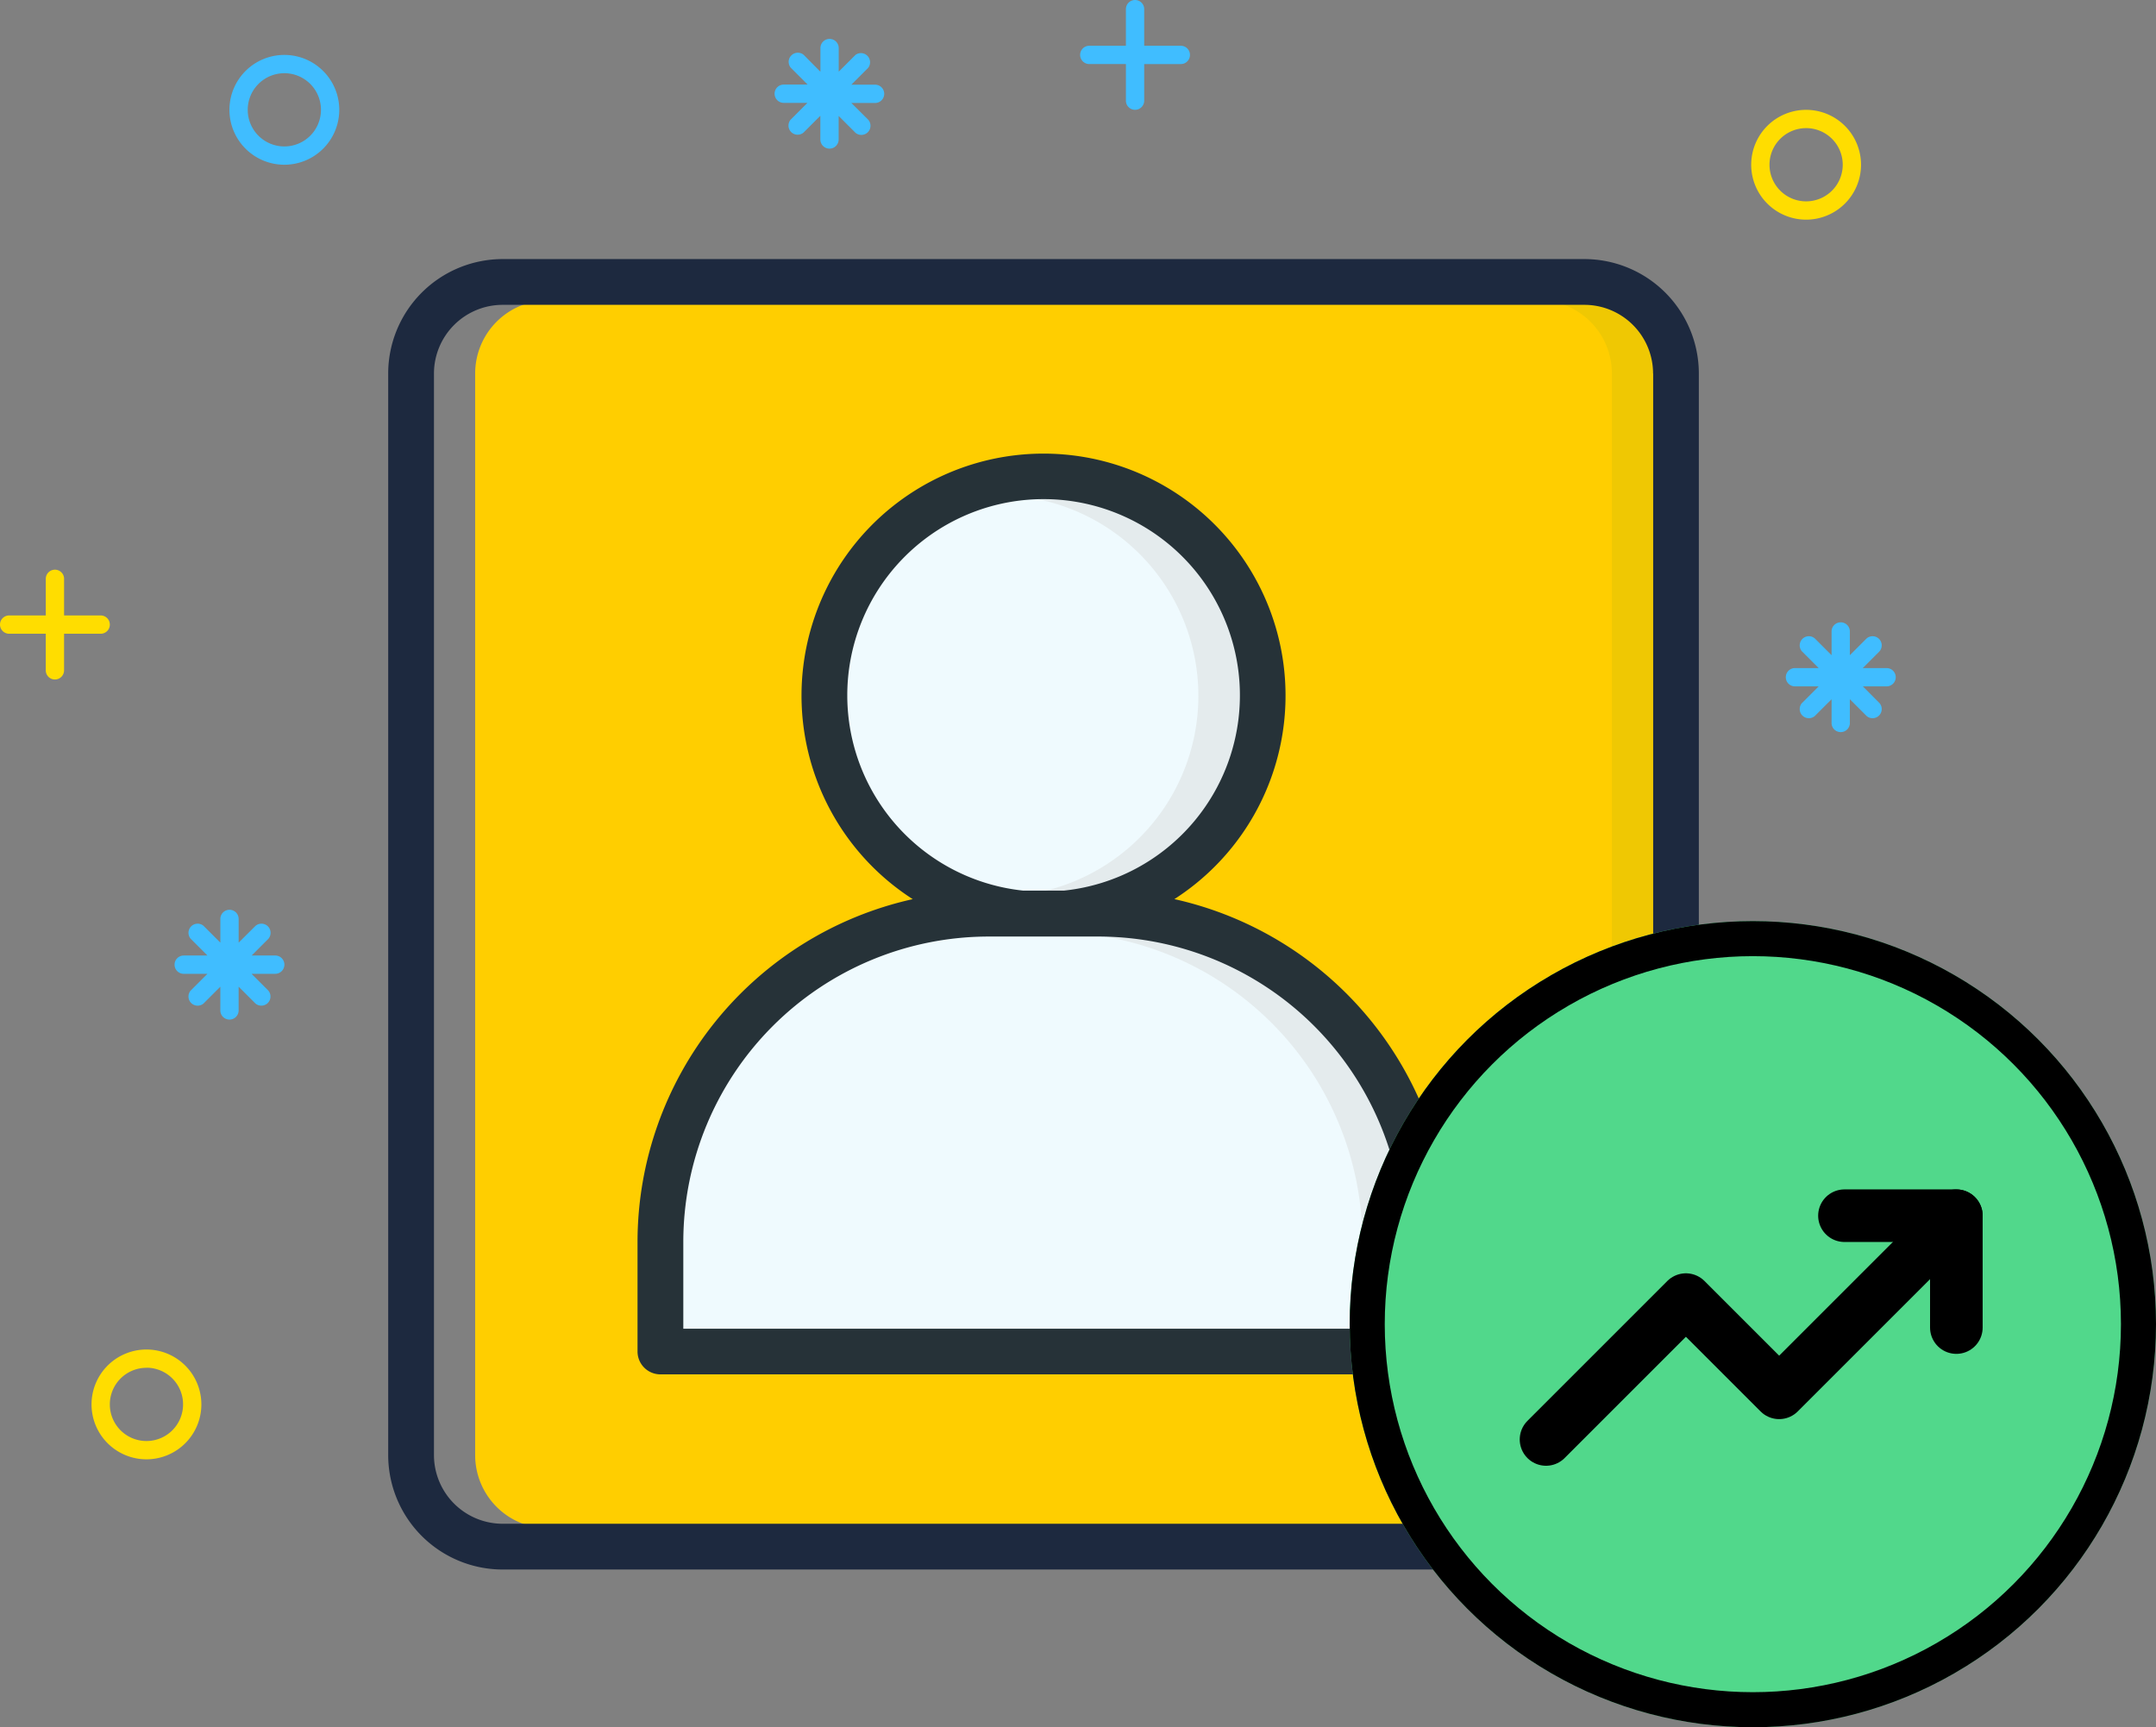
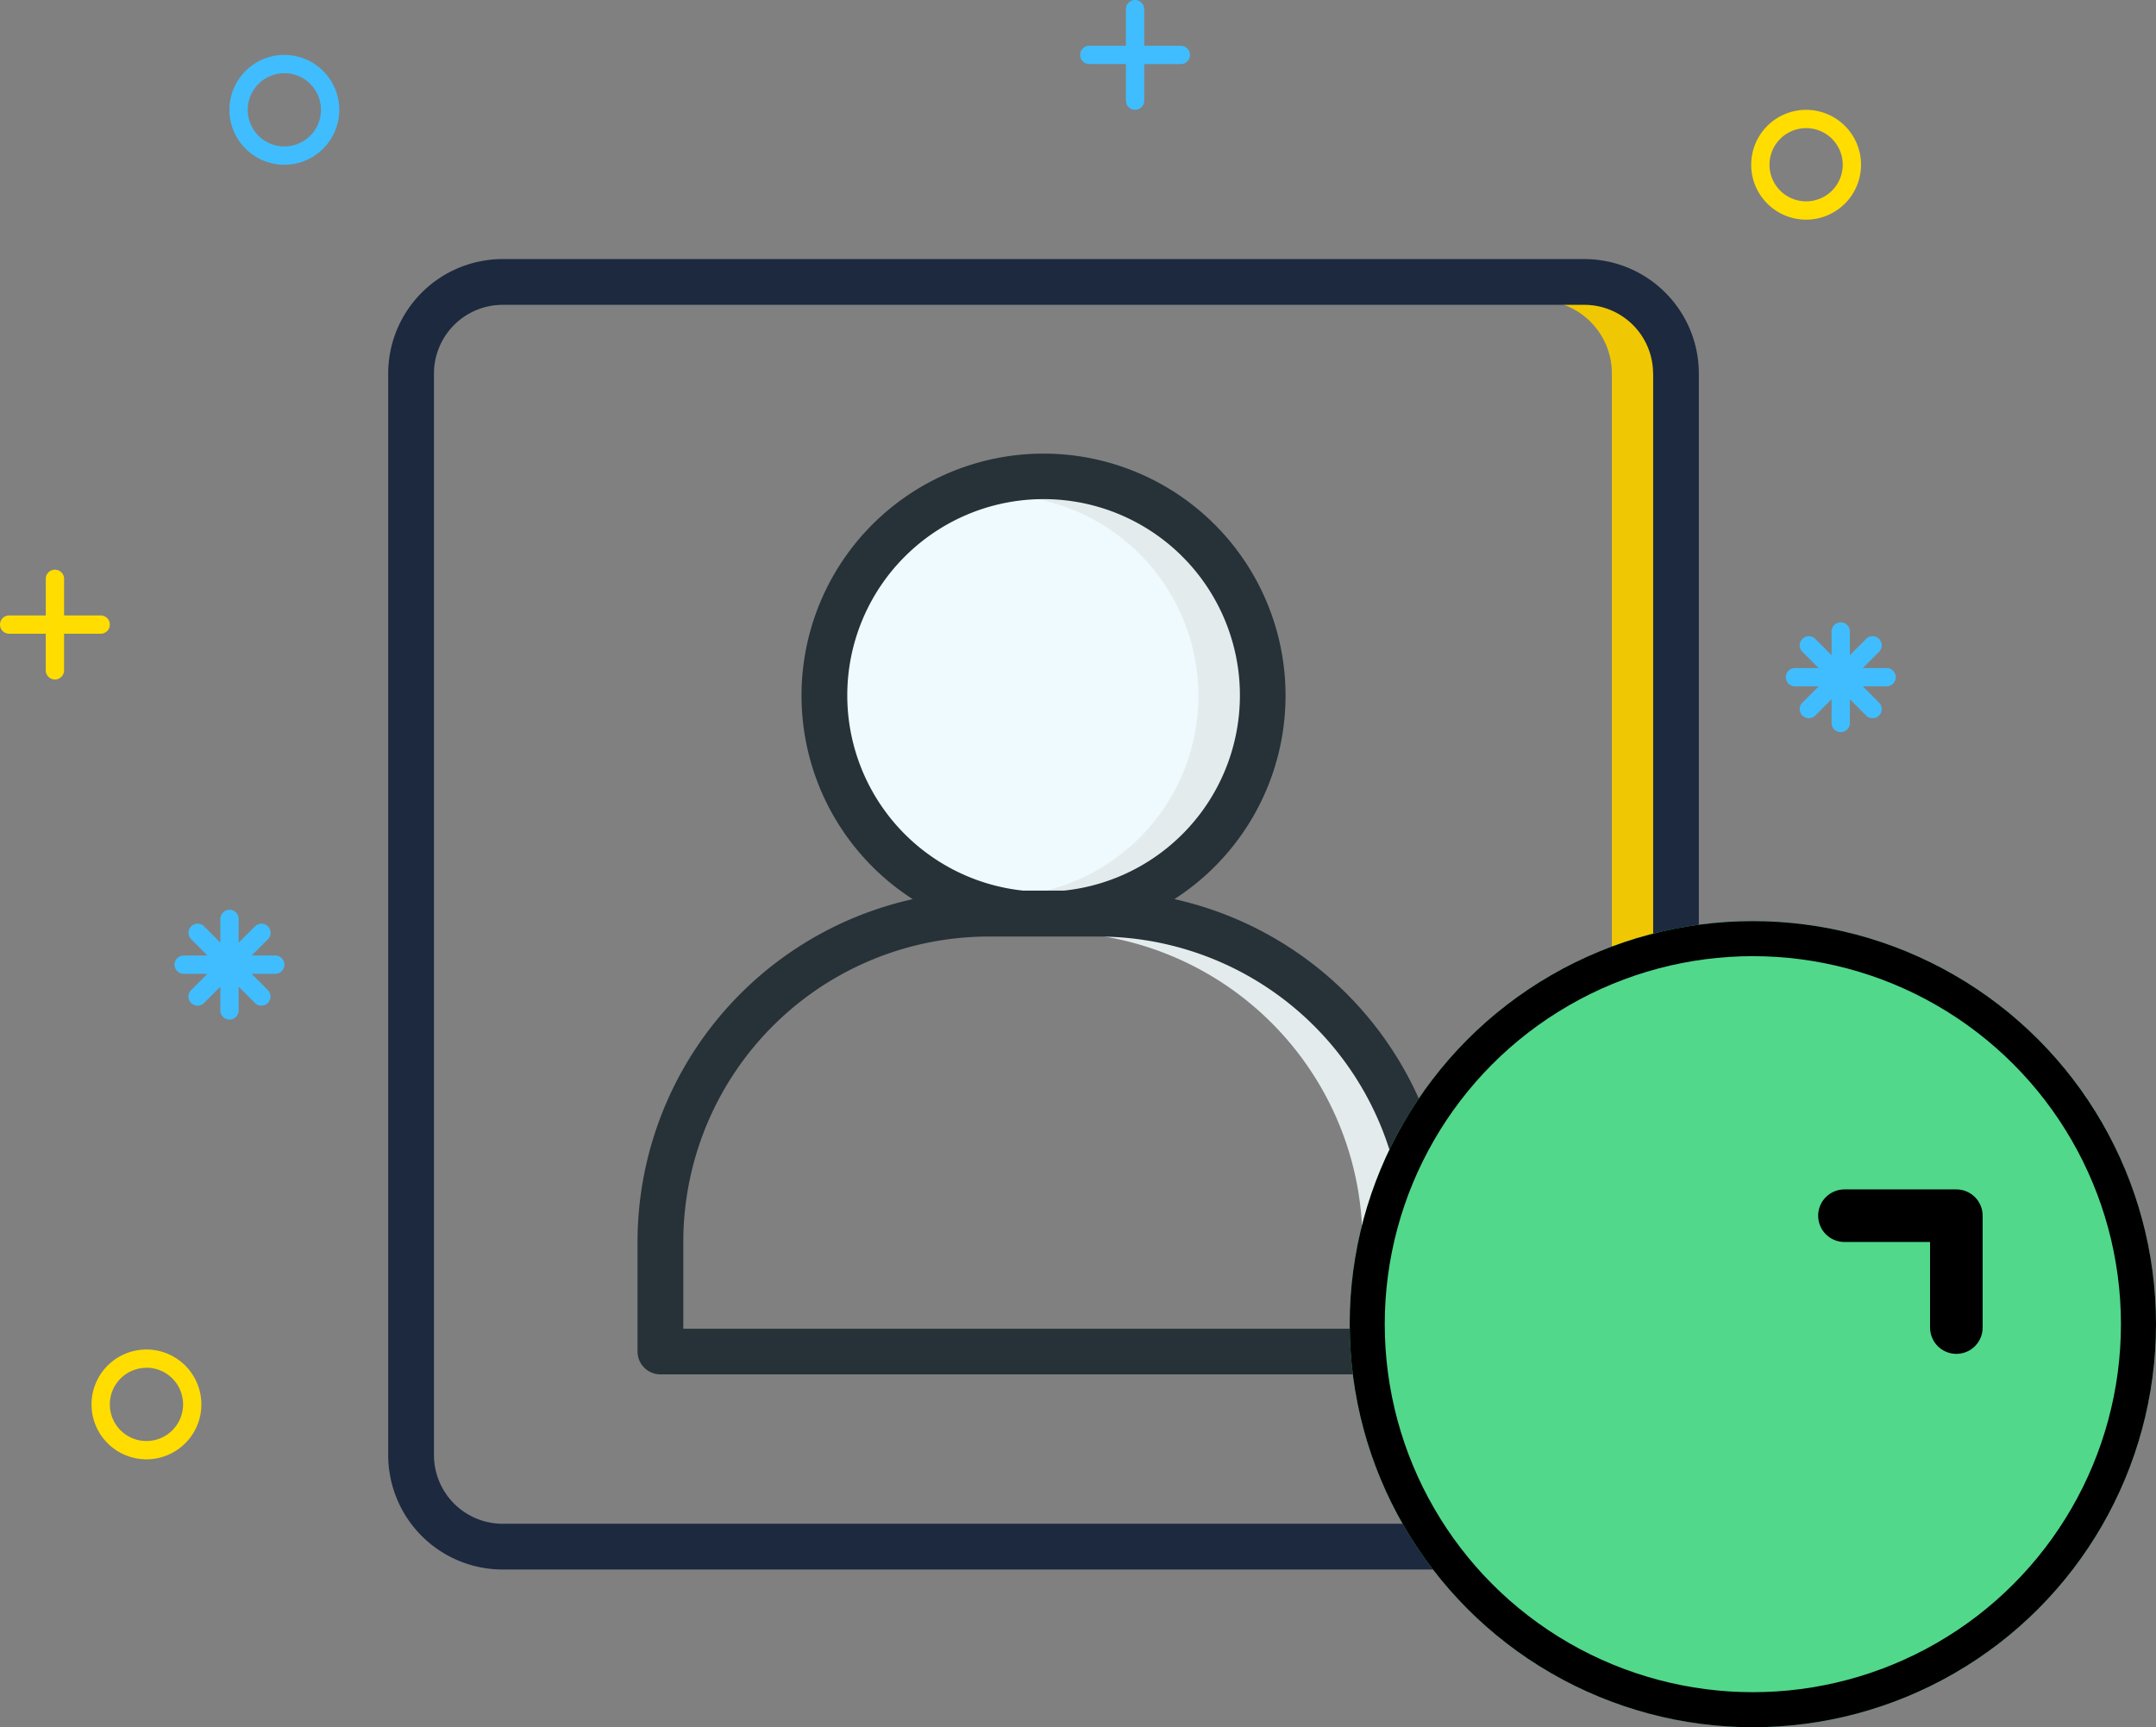
<svg xmlns="http://www.w3.org/2000/svg" width="123" height="98.561" viewBox="0 0 123 98.561">
  <rect x="0" y="0" width="123" height="98.561" fill="#808080" stroke="none" />
  <g id="Group_4070" data-name="Group 4070" transform="translate(-1110 -2718.439)">
-     <path id="Path_11855" data-name="Path 11855" d="M88.14,196.522v5.222h41.626v-5.222a17.693,17.693,0,0,0-17.677-17.672h-6.267A17.693,17.693,0,0,0,88.14,196.522Z" transform="translate(1060.577 2592.777)" fill="#effafe" />
-     <path id="Path_11856" data-name="Path 11856" d="M70.088,109.81a4.178,4.178,0,0,0-4.178,4.178v61.721a4.178,4.178,0,0,0,4.178,4.178h59.1a4.178,4.178,0,0,0,4.178-4.178V113.988a4.178,4.178,0,0,0-4.178-4.178Zm20.931,33.944a13.546,13.546,0,1,1,14.622,0l-.522.339.611.136a19.886,19.886,0,0,1,15.5,19.3v6.267a1.044,1.044,0,0,1-1.044,1.044H76.474a1.044,1.044,0,0,1-1.044-1.044v-6.267a19.886,19.886,0,0,1,15.5-19.3l.611-.136Z" transform="translate(1071.198 2625.763)" fill="#ffce00" />
    <path id="Path_11857" data-name="Path 11857" d="M184.7,109.81H182.09a4.178,4.178,0,0,1,4.178,4.178v61.721a4.178,4.178,0,0,1-4.178,4.178H184.7a4.178,4.178,0,0,0,4.178-4.178V113.988A4.178,4.178,0,0,0,184.7,109.81Z" transform="translate(1015.69 2625.763)" fill="#efc803" />
    <path id="Path_11859" data-name="Path 11859" d="M118.708,153.933h0a11.463,11.463,0,1,0-2.392,0Z" transform="translate(1052.021 2615.605)" fill="#effafe" />
    <path id="Path_11860" data-name="Path 11860" d="M131.611,178.85H129a17.693,17.693,0,0,1,17.672,17.672v5.222h2.611v-5.222A17.693,17.693,0,0,0,131.611,178.85Z" transform="translate(1041.055 2592.777)" fill="#e4ebed" />
    <path id="Path_11861" data-name="Path 11861" d="M126.806,131.1a11.487,11.487,0,0,0-1.306.078,11.452,11.452,0,0,1,0,22.753h2.507a11.452,11.452,0,0,0-1.2-22.831Z" transform="translate(1042.728 2615.591)" fill="#e4ebed" />
    <path id="Path_11867" data-name="Path 11867" d="M114.268,151.989a13.807,13.807,0,1,0-14.925,0,20.053,20.053,0,0,0-15.7,19.547V177.8a1.306,1.306,0,0,0,1.306,1.306H128.66a1.306,1.306,0,0,0,1.306-1.306v-6.267a20.053,20.053,0,0,0-15.7-19.547ZM95.609,140.37A11.2,11.2,0,1,1,107.986,151.5h-2.36A11.207,11.207,0,0,1,95.609,140.37ZM127.355,176.5h-41.1v-4.977a17.432,17.432,0,0,1,17.421-17.4h6.267a17.432,17.432,0,0,1,17.411,17.411Z" transform="translate(1062.728 2617.758)" fill="#263238" />
    <path id="Path_11868" data-name="Path 11868" d="M62.938,105.31a6.533,6.533,0,0,0-6.528,6.528v61.721a6.533,6.533,0,0,0,6.528,6.528h61.716a6.533,6.533,0,0,0,6.528-6.528V111.838a6.533,6.533,0,0,0-6.528-6.528Zm65.638,6.528v61.721a3.922,3.922,0,0,1-3.917,3.917H62.938a3.922,3.922,0,0,1-3.917-3.917V111.838a3.922,3.922,0,0,1,3.917-3.917h61.716a3.922,3.922,0,0,1,3.917,3.917Z" transform="translate(1075.737 2627.913)" fill="#1d293f" />
    <path id="Path_11874" data-name="Path 11874" d="M19.744,141.861H17.656v-2.089a.522.522,0,0,0-1.044,0v2.089H14.522a.522.522,0,1,0,0,1.044h2.089v2.089a.522.522,0,0,0,1.044,0v-2.089h2.089a.522.522,0,1,0,0-1.044Z" transform="translate(1096 2611.697)" fill="#fd0" />
    <path id="Path_11875" data-name="Path 11875" d="M233.744,197.391h-2.089V195.3a.522.522,0,1,0-1.044,0v2.089h-2.089a.522.522,0,0,0,0,1.044h2.089v2.089a.522.522,0,1,0,1.044,0v-2.089h2.089a.522.522,0,1,0,0-1.044Z" transform="translate(993.755 2585.166)" fill="#fd0" />
    <path id="Path_11876" data-name="Path 11876" d="M137.744,79.611h-2.089V77.522a.522.522,0,0,0-1.044,0v2.089h-2.089a.522.522,0,0,0,0,1.044h2.089v2.089a.522.522,0,0,0,1.044,0V80.656h2.089a.522.522,0,0,0,0-1.044Z" transform="translate(1039.622 2641.439)" fill="#40bdff" />
    <path id="Path_11877" data-name="Path 11877" d="M42.2,89.267a3.133,3.133,0,1,1,3.133-3.133A3.133,3.133,0,0,1,42.2,89.267Zm0-5.222a2.089,2.089,0,1,0,2.089,2.089A2.089,2.089,0,0,0,42.2,84.044Z" transform="translate(1084.022 2638.572)" fill="#40bdff" />
    <path id="Path_11878" data-name="Path 11878" d="M27.133,230.727a3.133,3.133,0,1,1,3.133-3.133,3.133,3.133,0,0,1-3.133,3.133Zm0-5.222a2.089,2.089,0,1,0,2.089,2.089A2.089,2.089,0,0,0,27.133,225.5Z" transform="translate(1091.222 2570.985)" fill="#fd0" />
    <path id="Path_11879" data-name="Path 11879" d="M208.443,95.267a3.133,3.133,0,1,1,3.133-3.133A3.133,3.133,0,0,1,208.443,95.267Zm0-5.222a2.089,2.089,0,1,0,2.089,2.089A2.089,2.089,0,0,0,208.443,90.044Z" transform="translate(1004.596 2635.706)" fill="#fd0" />
    <path id="Path_11880" data-name="Path 11880" d="M214.834,147.611h-1.353l.956-.956a.522.522,0,0,0-.736-.736l-.956.956v-1.353a.522.522,0,0,0-1.044,0v1.353l-.956-.956a.522.522,0,0,0-.736.736l.956.956h-1.353a.522.522,0,0,0,0,1.044h1.353l-.956.956a.522.522,0,0,0,.736.736l.956-.956v1.353a.522.522,0,0,0,1.044,0v-1.353l.956.956a.522.522,0,0,0,.736-.736l-.95-.956h1.353a.522.522,0,0,0,0-1.044Z" transform="translate(1002.79 2608.95)" fill="#40bdff" />
-     <path id="Path_11881" data-name="Path 11881" d="M104.364,83.861H103l.956-.956a.522.522,0,0,0-.721-.742l-.956.956V81.772a.522.522,0,0,0-1.044,0v1.353l-.95-.961a.522.522,0,0,0-.736.736l.956.956H99.142a.522.522,0,1,0,0,1.044h1.353l-.956.956a.522.522,0,0,0,.736.736l.956-.956v1.353a.522.522,0,0,0,1.044,0V85.647l.956.956a.522.522,0,0,0,.736-.736L103,84.906h1.353a.522.522,0,0,0,0-1.044Z" transform="translate(1055.57 2639.409)" fill="#40bdff" />
    <path id="Path_11882" data-name="Path 11882" d="M38.814,179.021H37.467l.956-.956a.522.522,0,0,0-.736-.736l-.961.956v-1.353a.522.522,0,0,0-1.044,0v1.353l-.956-.956a.522.522,0,0,0-.736.736l.956.956H33.592a.522.522,0,0,0,0,1.044h1.353l-.956.956a.522.522,0,0,0,.736.736l.956-.956v1.353a.522.522,0,0,0,1.044,0V180.8l.956.956a.522.522,0,0,0,.736-.736l-.956-.956h1.353a.522.522,0,0,0,0-1.044Z" transform="translate(1086.889 2593.943)" fill="#40bdff" />
    <path id="Path_11883" data-name="Path 11883" d="M214.834,228.611h-1.353l.956-.956a.522.522,0,0,0-.736-.736l-.956.956v-1.353a.522.522,0,0,0-1.044,0v1.353l-.956-.956a.522.522,0,0,0-.736.736l.956.956h-1.353a.522.522,0,0,0,0,1.044h1.353l-.956.956a.522.522,0,0,0,.736.736l.956-.956v1.353a.522.522,0,0,0,1.044,0v-1.353l.956.956a.522.522,0,0,0,.736-.736l-.95-.956h1.353a.522.522,0,0,0,0-1.044Z" transform="translate(1002.79 2570.25)" fill="#40bdff" />
    <g id="Ellipse_974" data-name="Ellipse 974" transform="translate(1187 2771)" fill="#51d88b" stroke="#000" stroke-width="2">
      <circle cx="23" cy="23" r="23" stroke="none" />
      <circle cx="23" cy="23" r="22" fill="none" />
    </g>
    <g id="Icon_feather-trending-up" data-name="Icon feather-trending-up" transform="translate(1196.701 2778.81)">
-       <path id="Path_13877" data-name="Path 13877" d="M24.909,9,14.8,19.108l-5.32-5.32L1.5,21.769" fill="none" stroke="#000" stroke-linecap="round" stroke-linejoin="round" stroke-width="3" />
      <path id="Path_13878" data-name="Path 13878" d="M25.5,9h6.384v6.384" transform="translate(-6.975)" fill="none" stroke="#000" stroke-linecap="round" stroke-linejoin="round" stroke-width="3" />
    </g>
  </g>
</svg>